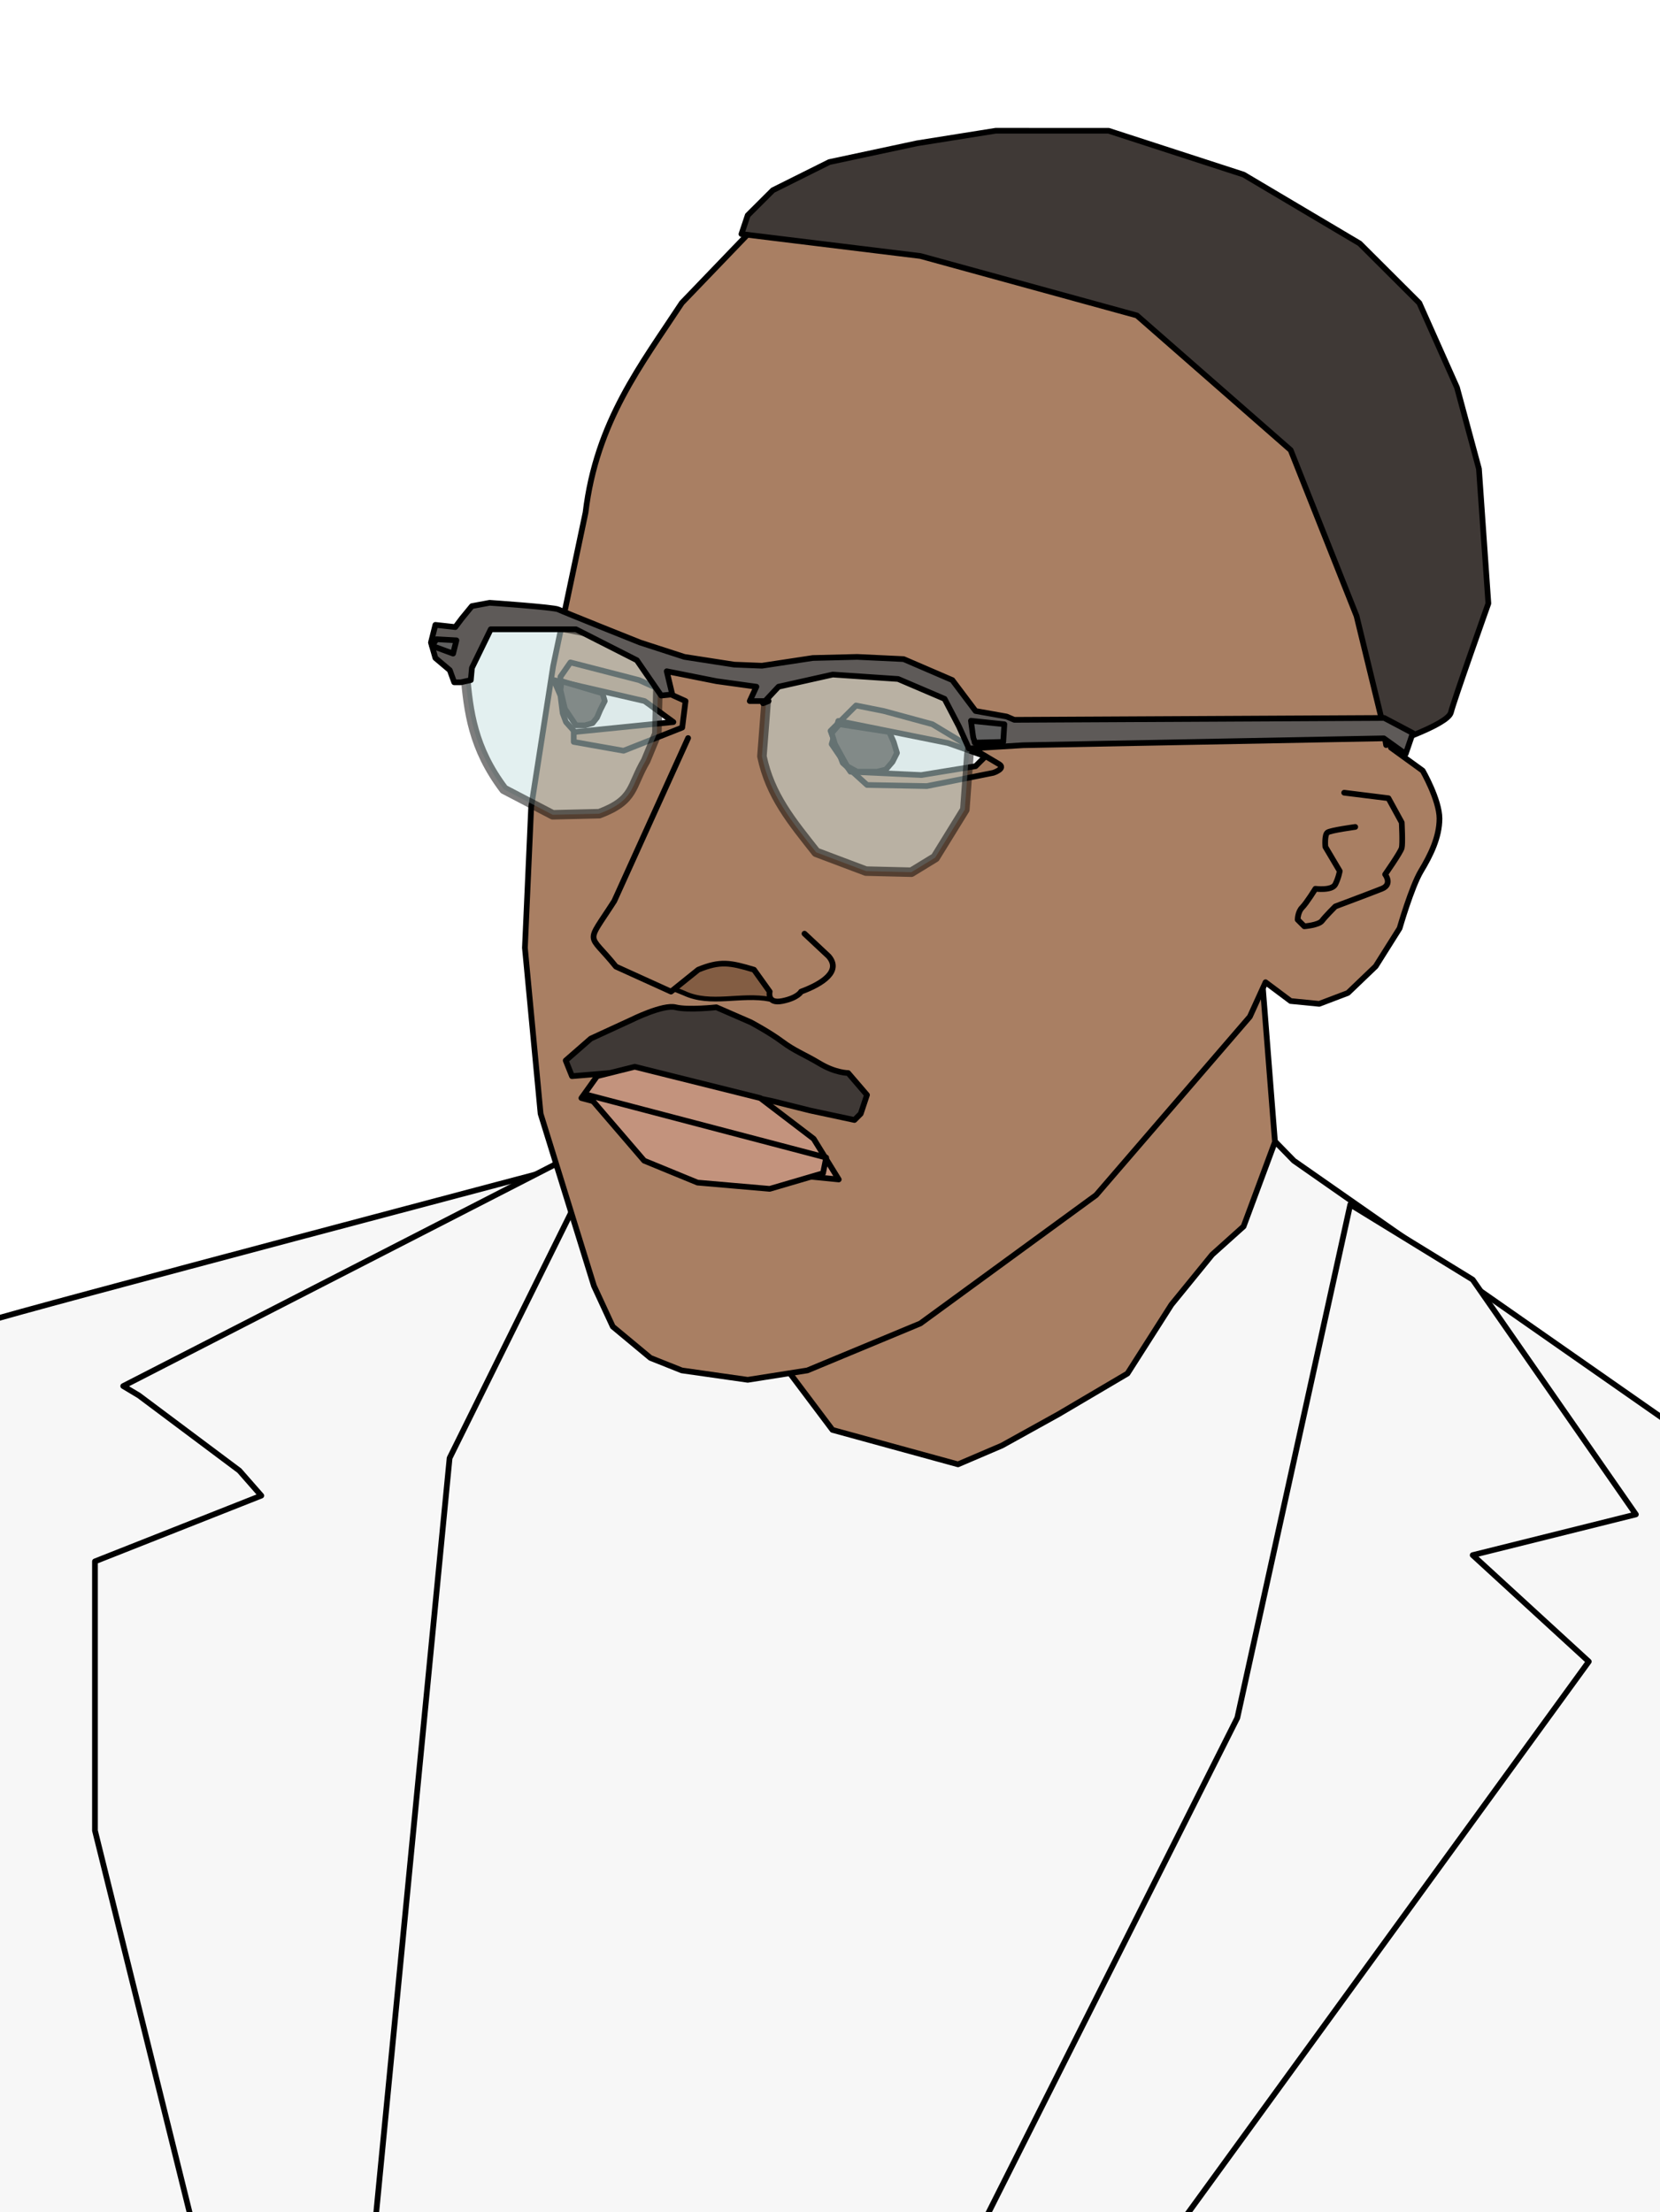
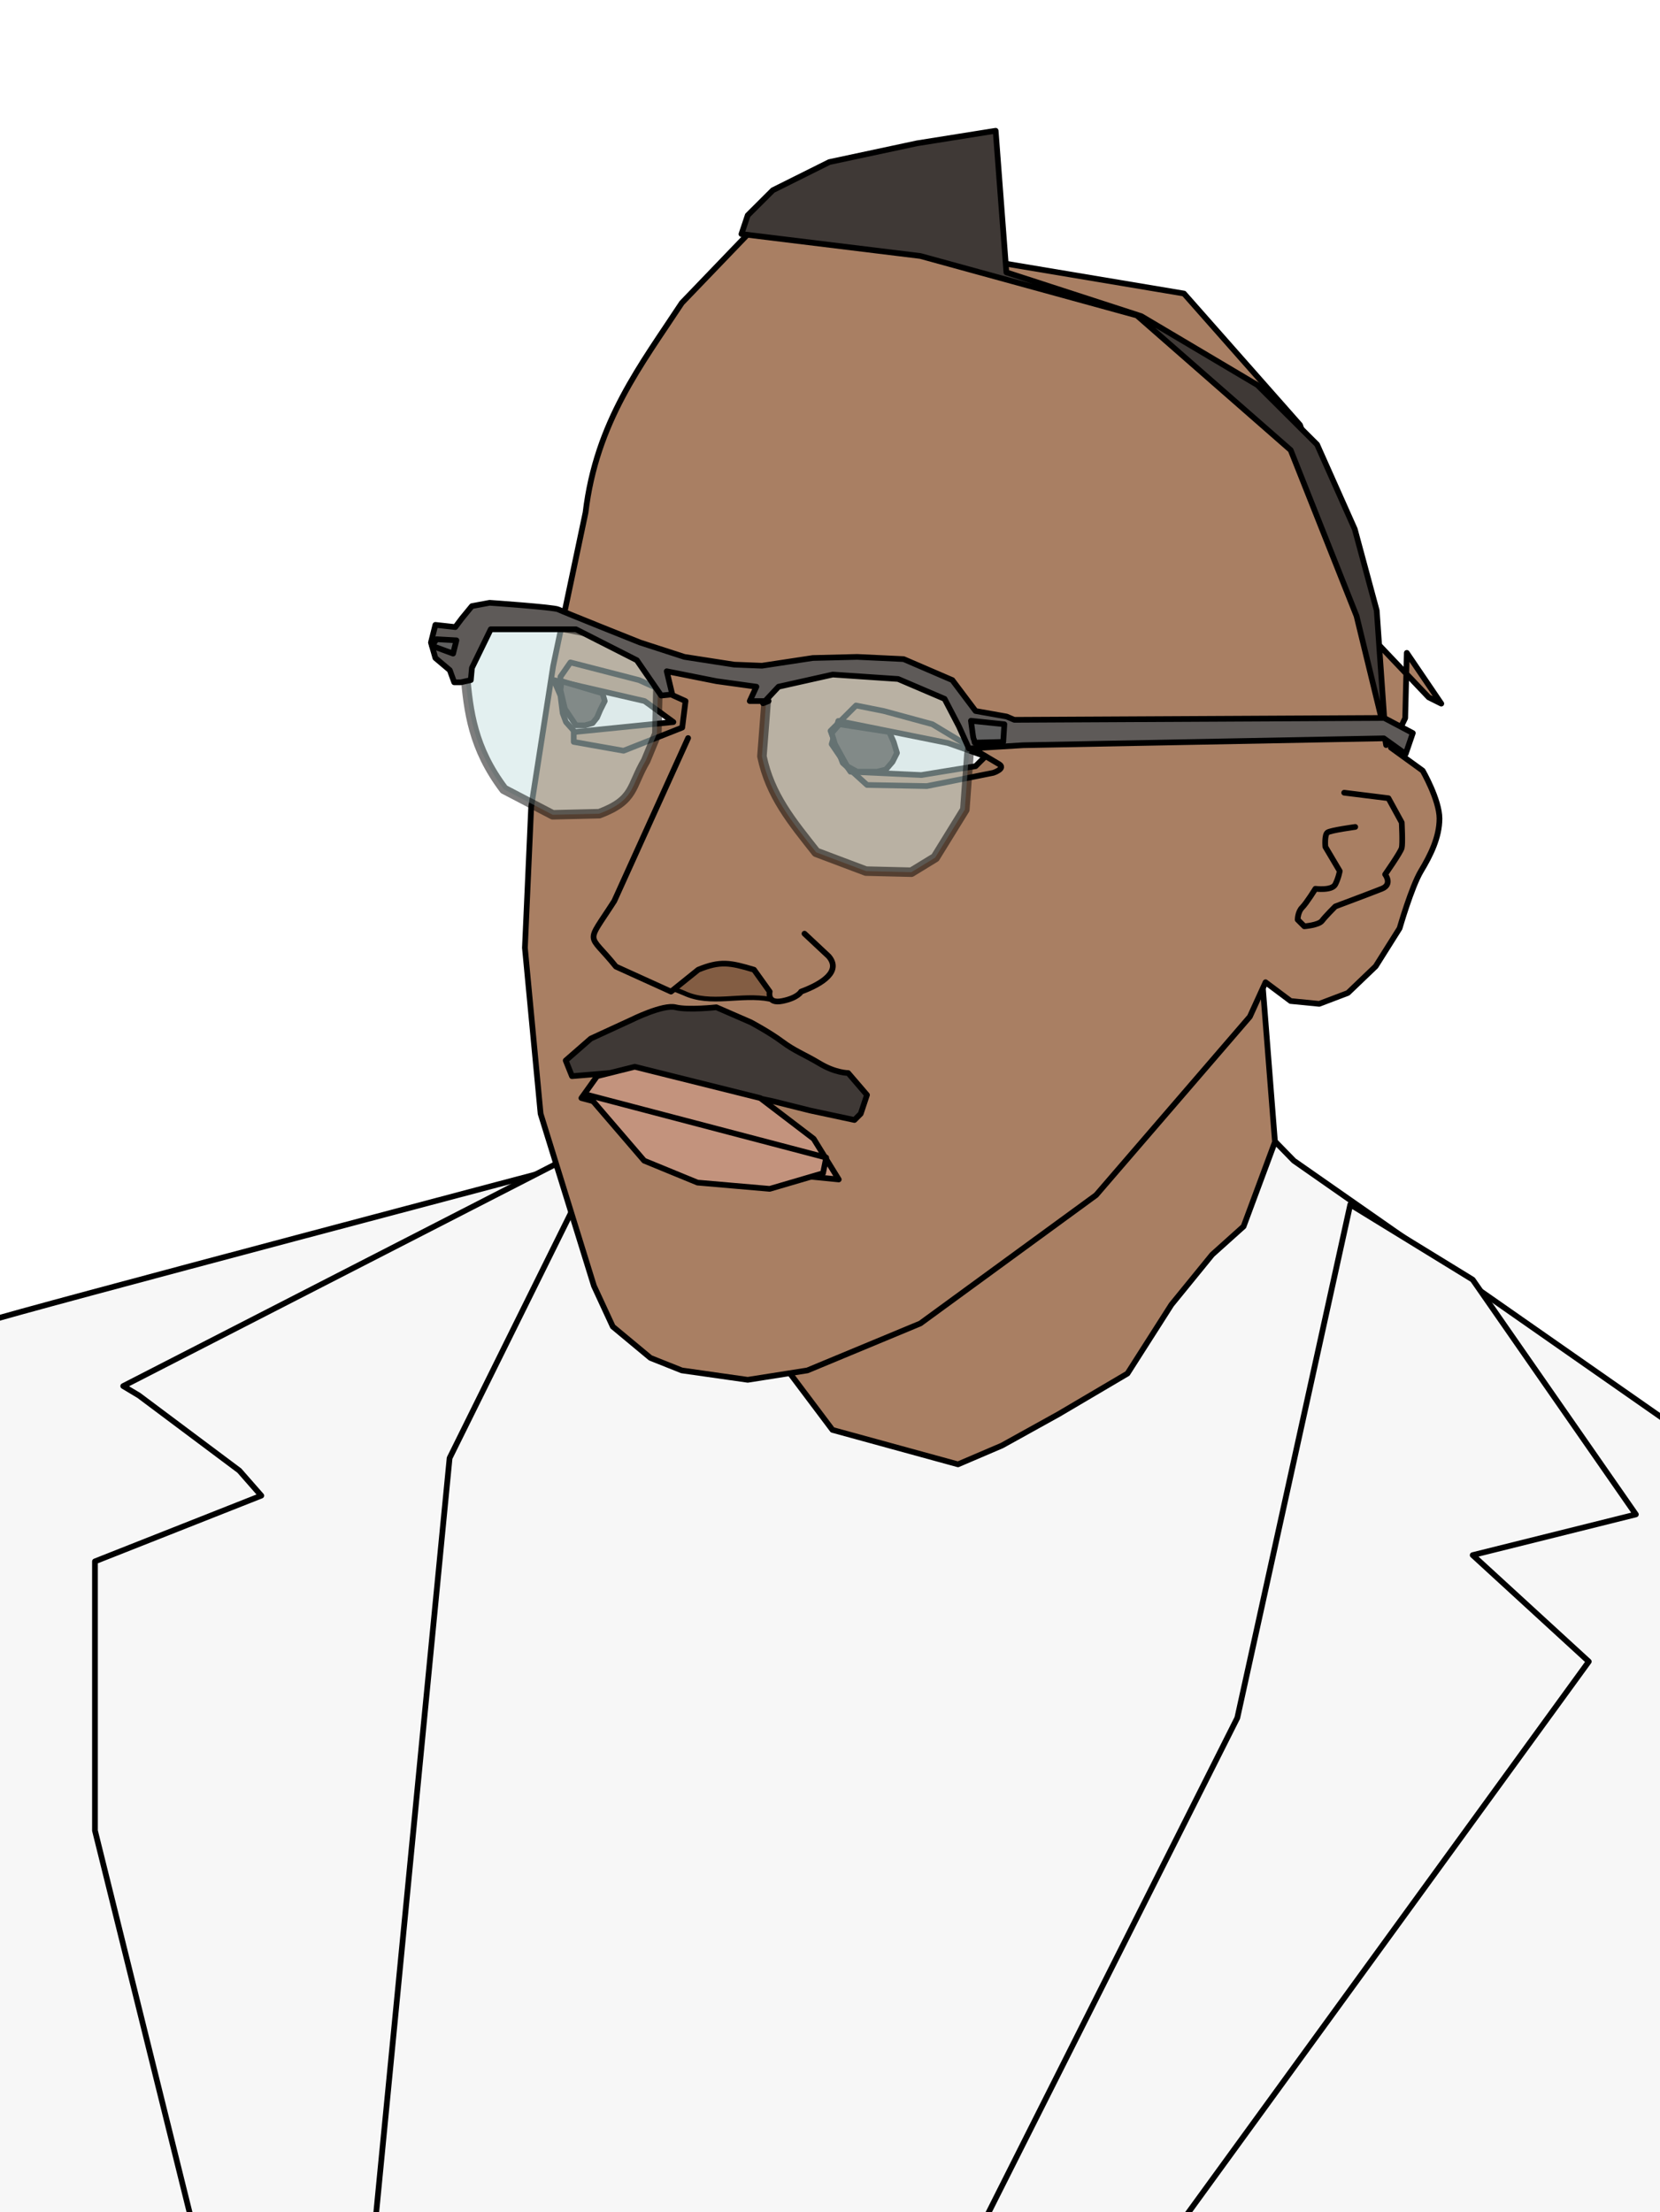
<svg xmlns="http://www.w3.org/2000/svg" xmlns:ns1="http://www.inkscape.org/namespaces/inkscape" xmlns:ns2="http://sodipodi.sourceforge.net/DTD/sodipodi-0.dtd" width="204.552mm" height="272.482mm" viewBox="0 0 724.791 965.486" id="svg9303" version="1.1" ns1:version="0.91 r13725" ns2:docname="VivienThomas.svg">
  <defs id="defs9305" />
  <ns2:namedview id="base" pagecolor="#ffffff" bordercolor="#666666" borderopacity="1.0" ns1:pageopacity="0.0" ns1:pageshadow="2" ns1:zoom="0.36947756" ns1:cx="308.30655" ns1:cy="-36.509987" ns1:document-units="px" ns1:current-layer="layer1" showgrid="false" fit-margin-top="0" fit-margin-left="0" fit-margin-right="0" fit-margin-bottom="0" ns1:window-width="1916" ns1:window-height="1035" ns1:window-x="4" ns1:window-y="1" ns1:window-maximized="1" />
  <g ns1:label="Layer 1" ns1:groupmode="layer" id="layer1" transform="translate(754.54,275.52)">
    <g id="g9919" transform="matrix(2.079,0,0,2.073,836.668,-746.791)">
      <path ns2:nodetypes="cccccccc" ns1:connector-curvature="0" id="path9887" d="m -767.177,505.32 c 3.295,-1.318 125.227,-33.613 125.227,-33.613 l 136.306,-12.333 11.989,12.333 79.09,55.363 4.352,171.186 -364.872,-0.177 z" style="fill:#f7f7f7;fill-opacity:1;fill-rule:evenodd;stroke:#000000;stroke-width:1.2;stroke-linecap:round;stroke-linejoin:round;stroke-miterlimit:4;stroke-dasharray:none;stroke-opacity:1" />
      <path ns1:connector-curvature="0" id="path9889" d="m -648.542,472.365 -90.954,46.795 3.295,1.977 21.091,15.818 4.614,5.273 -34.932,13.841 0,56.681 21.091,85.328 37.568,-0.659 15.818,-163.1 25.704,-52.068 z" style="fill:#f7f7f7;fill-opacity:1;fill-rule:evenodd;stroke:#000000;stroke-width:1.2;stroke-linecap:round;stroke-linejoin:round;stroke-miterlimit:4;stroke-dasharray:none;stroke-opacity:1" ns2:nodetypes="cccccccccccc" />
      <path ns1:connector-curvature="0" id="path9891" d="m -481.793,480.934 -23.727,108.09 -54.704,109.055 40.863,0 87.659,-120.919 -24.386,-22.409 34.273,-8.568 -34.273,-49.432 z" style="fill:#f7f7f7;fill-opacity:1;fill-rule:evenodd;stroke:#000000;stroke-width:1.2;stroke-linecap:round;stroke-linejoin:round;stroke-miterlimit:4;stroke-dasharray:none;stroke-opacity:1" ns2:nodetypes="ccccccccc" />
      <path ns1:connector-curvature="0" id="path9885" d="m -602.406,512.57 11.864,15.818 26.363,7.25 9.227,-3.955 11.864,-6.591 14.5,-8.568 9.227,-14.5 8.568,-10.545 6.591,-5.932 6.591,-17.795 -2.636,-33.613 -98.204,36.25 z" style="fill:#a97f63;fill-opacity:1;fill-rule:evenodd;stroke:#000000;stroke-width:1.2;stroke-linecap:round;stroke-linejoin:round;stroke-miterlimit:4;stroke-dasharray:none;stroke-opacity:1" />
      <path ns2:nodetypes="ccccccccccccccccccccccssccccccccccc" ns1:connector-curvature="0" id="path9873" d="m -607.019,275.298 -15.159,15.818 c -8.489,12.972 -17.95,24.972 -20.225,44.159 l -6.798,32.295 -4.614,29.659 -1.318,29.659 3.295,34.932 11.204,36.25 3.955,8.568 7.909,6.591 6.591,2.636 13.841,1.977 12.523,-1.977 23.727,-9.886 36.909,-27.023 32.295,-37.568 3.295,-7.25 5.273,3.955 5.998,0.593 6.021,-2.294 5.84,-5.612 5.02,-7.998 c 0,0 2.519,-8.762 4.496,-12.058 1.977,-3.295 3.878,-7.094 3.878,-11.049 0,-3.955 -3.525,-10.085 -3.525,-10.085 l -6.674,-4.843 2.999,-6.208 0.341,-13.749 7.242,10.691 -2.636,-1.318 -11.864,-12.523 -15.159,-44.818 -24.386,-27.682 -82.386,-13.841 z" style="fill:#a97f63;fill-opacity:1;fill-rule:evenodd;stroke:#000000;stroke-width:1.2;stroke-linecap:round;stroke-linejoin:round;stroke-miterlimit:4;stroke-dasharray:none;stroke-opacity:1" />
-       <path ns2:nodetypes="ccccccccccccscccccccc" ns1:connector-curvature="0" id="path9875" d="m -556.27,254.867 -16.477,2.636 -18.454,3.955 -11.864,5.932 -5.273,5.273 -1.318,3.955 37.568,4.614 45.477,12.523 32.295,28.341 13.841,34.932 5.273,21.75 0.937,5.424 c 0,0 12.944,-4.223 13.603,-6.859 0.659,-2.636 7.868,-22.951 7.868,-22.951 l -1.977,-28.341 -4.614,-17.136 -7.909,-17.795 -12.523,-12.523 -24.386,-14.5 -28.341,-9.227 z" style="fill:#3f3936;fill-opacity:1;fill-rule:evenodd;stroke:#000000;stroke-width:1.2;stroke-linecap:round;stroke-linejoin:round;stroke-miterlimit:4;stroke-dasharray:none;stroke-opacity:1" />
+       <path ns2:nodetypes="ccccccccccccscccccccc" ns1:connector-curvature="0" id="path9875" d="m -556.27,254.867 -16.477,2.636 -18.454,3.955 -11.864,5.932 -5.273,5.273 -1.318,3.955 37.568,4.614 45.477,12.523 32.295,28.341 13.841,34.932 5.273,21.75 0.937,5.424 l -1.977,-28.341 -4.614,-17.136 -7.909,-17.795 -12.523,-12.523 -24.386,-14.5 -28.341,-9.227 z" style="fill:#3f3936;fill-opacity:1;fill-rule:evenodd;stroke:#000000;stroke-width:1.2;stroke-linecap:round;stroke-linejoin:round;stroke-miterlimit:4;stroke-dasharray:none;stroke-opacity:1" />
      <path ns2:nodetypes="ccccccc" ns1:connector-curvature="0" id="path9917" d="m -629.172,433.388 7.482,3.049 c 5.562,2.623 11.927,0.104 18.012,1.282 l 1.16,-1.371 1.898,-6.537 -15.182,-2.636 z" style="fill:#835d43;fill-opacity:1;fill-rule:evenodd;stroke:#000000;stroke-width:1px;stroke-linecap:butt;stroke-linejoin:miter;stroke-opacity:1" />
      <path ns2:nodetypes="cccccccsccc" ns1:connector-curvature="0" id="path9877" d="m -620.86,382.73 -15.509,34.313 c -6.104,9.539 -5.581,6.386 0.35,13.8 l 11.573,5.266 5.717,-4.611 c 4.635,-1.905 6.69,-1.501 11.709,0.005 l 3.295,4.614 c 0,0 -0.659,2.636 2.636,1.977 3.295,-0.659 3.955,-1.977 3.955,-1.977 4.569,-1.691 8.497,-4.34 5.779,-7.456 l -5.064,-4.751" style="fill:#a97f63;fill-opacity:1;fill-rule:evenodd;stroke:#000000;stroke-width:1.2;stroke-linecap:round;stroke-linejoin:round;stroke-miterlimit:4;stroke-dasharray:none;stroke-opacity:1" />
      <path ns2:nodetypes="cccsccssccccccccccc" ns1:connector-curvature="0" id="path9879" d="m -646.565,450.616 5.273,-4.614 8.568,-3.955 c 0,0 6.591,-3.295 9.227,-2.636 2.636,0.659 8.568,0 8.568,0 l 7.25,3.164 c 0,0 3.955,2.108 6.591,4.085 2.636,1.977 4.614,2.636 7.909,4.614 3.295,1.977 5.932,1.977 5.932,1.977 l 3.955,4.614 -1.318,3.955 -1.318,1.318 -9.227,-1.977 -7.909,-1.977 -12.523,-2.636 -9.886,0.659 -11.864,-3.955 -7.909,0.659 z" style="fill:#3f3936;fill-opacity:1;fill-rule:evenodd;stroke:#000000;stroke-width:1.2;stroke-linecap:round;stroke-linejoin:round;stroke-miterlimit:4;stroke-dasharray:none;stroke-opacity:1" />
      <path ns1:connector-curvature="0" id="path9881" d="m -639.974,453.911 -3.295,4.614 9.886,2.636 21.091,5.932 16.477,7.909 6.591,0.659 -5.273,-8.568 -11.204,-8.568 -26.363,-6.591 z" style="fill:#c3937d;fill-opacity:1;fill-rule:evenodd;stroke:#000000;stroke-width:1.2;stroke-linecap:round;stroke-linejoin:round;stroke-miterlimit:4;stroke-dasharray:none;stroke-opacity:1" />
      <path ns1:connector-curvature="0" id="path9883" d="m -641.951,457.866 11.864,13.841 11.204,4.614 15.159,1.318 11.204,-3.295 0.659,-3.295 z" style="fill:#c3937d;fill-opacity:1;fill-rule:evenodd;stroke:#000000;stroke-width:1.2;stroke-linecap:round;stroke-linejoin:round;stroke-miterlimit:4;stroke-dasharray:none;stroke-opacity:1" />
      <path ns1:connector-curvature="0" id="path9895" d="m -647.667,369.825 2.092,-3.022 14.413,3.72 9.764,4.417 -0.697,5.579 -12.321,4.882 -10.461,-1.86 0,-3.022 -2.79,-9.764 z" style="fill:#a0775b;fill-opacity:1;fill-rule:evenodd;stroke:#000000;stroke-width:1.2;stroke-linecap:round;stroke-linejoin:round;stroke-miterlimit:4;stroke-dasharray:none;stroke-opacity:1" />
      <path ns1:connector-curvature="0" id="path9893" d="m -649.061,370.522 19.063,4.417 6.044,4.417 -20.69,2.092 -1.86,-2.092 -0.697,-1.86 -0.465,-3.72 z" style="fill:#f2f2f2;fill-rule:evenodd;stroke:#000000;stroke-width:1.2;stroke-linecap:round;stroke-linejoin:round;stroke-miterlimit:4;stroke-dasharray:none;stroke-opacity:1" />
      <path ns1:connector-curvature="0" id="path9897" d="m -585.597,375.869 -5.347,5.347 2.557,6.742 5.114,4.649 12.553,0.232 13.948,-2.79 c 0,0 2.79,-0.93 1.162,-1.86 -1.627,-0.93 -13.948,-8.369 -13.948,-8.369 l -10.229,-2.79 z" style="fill:#a0775b;fill-opacity:1;fill-rule:evenodd;stroke:#000000;stroke-width:1.2;stroke-linecap:round;stroke-linejoin:round;stroke-miterlimit:4;stroke-dasharray:none;stroke-opacity:1" />
      <path ns1:connector-curvature="0" id="path9899" d="m -589.316,379.124 23.015,4.649 7.904,2.79 -2.092,2.092 -11.391,1.86 -14.878,-0.697 -3.952,-5.812 z" style="fill:#f2f2f2;fill-rule:evenodd;stroke:#000000;stroke-width:1.2;stroke-linecap:round;stroke-linejoin:round;stroke-miterlimit:4;stroke-dasharray:none;stroke-opacity:1" />
      <path ns1:connector-curvature="0" id="path9901" d="m -578.622,381.448 0.93,2.092 0.697,2.325 -0.93,1.86 -1.395,1.627 -1.86,0.465 -4.184,0 -2.092,-1.162 -2.557,-4.649 -0.697,-2.325 1.627,-1.86 z" style="fill:#3b312d;fill-opacity:1;fill-rule:evenodd;stroke:#000000;stroke-width:1.2;stroke-linecap:round;stroke-linejoin:round;stroke-miterlimit:4;stroke-dasharray:none;stroke-opacity:1" />
      <path ns1:connector-curvature="0" id="path9903" d="m -647.434,370.755 8.601,2.557 0.465,1.627 -0.93,1.86 -0.697,1.627 -0.93,1.162 -1.627,0.465 -0.232,0 -1.627,0 -2.325,-3.487 -0.93,-3.952 z" style="fill:#3b312d;fill-opacity:1;fill-rule:evenodd;stroke:#000000;stroke-width:1.2;stroke-linecap:round;stroke-linejoin:round;stroke-miterlimit:4;stroke-dasharray:none;stroke-opacity:1" />
      <path ns1:connector-curvature="0" id="path9911" d="m -483.077,394.234 9.299,1.162 2.79,5.114 c 0,0 0.232,4.417 0,5.347 -0.232,0.93 -3.487,5.579 -3.487,5.579 0,0 1.627,2.092 -0.697,3.022 -2.325,0.93 -9.764,3.72 -9.764,3.72 0,0 -2.092,2.092 -2.79,3.022 -0.697,0.93 -3.72,1.162 -3.72,1.162 l -1.395,-1.395 c 0,0 0,-1.627 0.93,-2.557 0.93,-0.93 2.79,-3.952 2.79,-3.952 0,0 3.487,0.465 4.184,-0.93 0.697,-1.395 0.93,-2.79 0.93,-2.79 l -3.022,-5.114 c 0,0 -0.232,-2.557 0.465,-3.022 0.697,-0.465 5.812,-1.162 5.812,-1.162" style="fill:none;fill-rule:evenodd;stroke:#000000;stroke-width:1.2;stroke-linecap:round;stroke-linejoin:round;stroke-miterlimit:4;stroke-dasharray:none;stroke-opacity:1" />
      <path ns2:nodetypes="cccccccccccc" ns1:connector-curvature="0" id="path9913" d="m -667.659,369.36 c 0.681,7.72 1.574,15.476 8.137,24.177 l 10.229,5.347 9.764,-0.232 c 7.569,-2.846 6.553,-5.717 9.764,-11.159 l 2.342,-5.667 0.216,-9.444 -0.465,-4.417 -12.553,-7.207 -11.856,-2.325 -13.483,0.697 z" style="opacity:0.505;fill:#c8e1e1;fill-opacity:1;fill-rule:evenodd;stroke:#000000;stroke-width:2;stroke-linecap:round;stroke-linejoin:round;stroke-miterlimit:4;stroke-dasharray:none;stroke-opacity:1" />
      <path ns2:nodetypes="cccccccccccccc" ns1:connector-curvature="0" id="path9915" d="m -604.194,371.452 -1.162,15.111 c 1.717,8.283 6.322,13.774 11.391,20.225 l 10.461,3.952 9.531,0.232 5.008,-3.075 6.221,-10.103 0.86,-11.696 0.93,-4.649 -6.742,-9.764 -7.439,-3.022 -18.598,-0.93 -9.764,2.557 z" style="opacity:0.505;fill:#c8e1e1;fill-opacity:1;fill-rule:evenodd;stroke:#000000;stroke-width:2;stroke-linecap:round;stroke-linejoin:round;stroke-miterlimit:4;stroke-dasharray:none;stroke-opacity:1" />
      <path ns2:nodetypes="ccccccccccccccccccccccccccccccccccccccccccccccc" ns1:connector-curvature="0" id="path9905" d="m -662.312,359.829 -3.952,8.137 -0.232,2.557 -2.092,0.465 -1.395,0 -0.93,-2.557 -3.022,-2.557 -0.93,-3.255 0.93,-3.72 4.184,0.465 1.395,-1.86 2.092,-2.557 3.72,-0.697 c 0,0 13.483,0.93 14.413,1.395 0.93,0.465 17.203,6.974 17.203,6.974 l 9.299,3.022 10.461,1.627 5.812,0.232 10.694,-1.627 9.299,-0.232 9.764,0.465 10.229,4.417 4.882,6.509 6.509,1.162 1.627,0.697 77.682,-0.395 6.008,3.182 -1.501,4.398 -4.579,-3.289 -75.75,1.45 -11.391,0.697 -2.092,-4.649 -3.022,-5.812 -9.764,-4.184 -13.716,-0.93 -11.391,2.557 -3.255,3.487 1.162,-0.465 -3.952,0 1.395,-3.022 -8.369,-1.162 -10.461,-2.092 1.162,4.882 -2.325,0.232 -5.114,-7.439 -12.786,-6.509 z" style="fill:#5e5a58;fill-opacity:1;fill-rule:evenodd;stroke:#000000;stroke-width:1.2;stroke-linecap:round;stroke-linejoin:round;stroke-miterlimit:4;stroke-dasharray:none;stroke-opacity:1" />
      <path ns1:connector-curvature="0" id="path9907" d="m -673.703,361.921 4.184,0.232 -0.697,2.79 -4.417,-1.627 z" style="fill:#5f5f5f;fill-opacity:1;fill-rule:evenodd;stroke:#000000;stroke-width:1.2;stroke-linecap:round;stroke-linejoin:round;stroke-miterlimit:4;stroke-dasharray:none;stroke-opacity:1" />
      <path ns2:nodetypes="ccccc" ns1:connector-curvature="0" id="path9909" d="m -561.455,379.089 c 0.718,5.587 0.447,2.847 0.783,4.606 l 5.994,-0.154 0.232,-3.72 z" style="fill:#5f5f5f;fill-opacity:1;fill-rule:evenodd;stroke:#000000;stroke-width:1.2;stroke-linecap:round;stroke-linejoin:round;stroke-miterlimit:4;stroke-dasharray:none;stroke-opacity:1" />
    </g>
    <g style="font-style:normal;font-weight:normal;font-size:40px;line-height:125%;font-family:sans-serif;letter-spacing:0px;word-spacing:0px;fill:#b3b3b3;fill-opacity:1;stroke:none;stroke-width:1px;stroke-linecap:butt;stroke-linejoin:miter;stroke-opacity:1" id="text9946" transform="translate(92.022,-100.141)">
      <path d="m -578.061,838.753 q 0,5.332 -2.734,8.418 -2.734,3.086 -7.324,3.086 -4.629,0 -7.363,-3.086 -2.715,-3.086 -2.715,-8.418 0,-5.332 2.715,-8.418 2.734,-3.105 7.363,-3.105 4.59,0 7.324,3.105 2.734,3.086 2.734,8.418 z m -3.789,0 q 0,-4.238 -1.66,-6.289 -1.66,-2.07 -4.609,-2.07 -2.988,0 -4.648,2.07 -1.641,2.051 -1.641,6.289 0,4.102 1.66,6.23 1.66,2.109 4.629,2.109 2.93,0 4.59,-2.09 1.68,-2.109 1.68,-6.25 z" id="path9951" ns1:connector-curvature="0" />
      <path d="m -553.158,838.48 q 0,2.656 -0.762,4.863 -0.762,2.188 -2.148,3.711 -1.289,1.445 -3.047,2.246 -1.738,0.781 -3.691,0.781 -1.699,0 -3.086,-0.371 -1.367,-0.371 -2.793,-1.152 l 0,9.141 -3.672,0 0,-29.863 3.672,0 0,2.285 q 1.465,-1.23 3.281,-2.051 1.836,-0.84 3.906,-0.84 3.945,0 6.133,2.988 2.207,2.969 2.207,8.262 z m -3.789,0.098 q 0,-3.945 -1.348,-5.898 -1.348,-1.953 -4.141,-1.953 -1.582,0 -3.184,0.684 -1.602,0.684 -3.066,1.797 l 0,12.363 q 1.562,0.703 2.676,0.957 1.133,0.254 2.559,0.254 3.066,0 4.785,-2.07 1.719,-2.07 1.719,-6.133 z" id="path9953" ns1:connector-curvature="0" />
      <path d="m -529.174,839.124 -16.074,0 q 0,2.012 0.605,3.516 0.605,1.484 1.66,2.441 1.016,0.938 2.402,1.406 1.406,0.469 3.086,0.469 2.227,0 4.473,-0.879 2.266,-0.898 3.223,-1.758 l 0.195,0 0,4.004 q -1.855,0.781 -3.789,1.309 -1.934,0.527 -4.062,0.527 -5.43,0 -8.477,-2.93 -3.047,-2.949 -3.047,-8.359 0,-5.352 2.91,-8.496 2.93,-3.145 7.695,-3.145 4.414,0 6.797,2.578 2.402,2.578 2.402,7.324 l 0,1.992 z m -3.574,-2.812 q -0.019,-2.891 -1.465,-4.473 -1.426,-1.582 -4.355,-1.582 -2.949,0 -4.707,1.738 -1.738,1.738 -1.973,4.316 l 12.5,0 z" id="path9955" ns1:connector-curvature="0" />
      <path d="m -505.365,849.652 -3.672,0 0,-12.422 q 0,-1.504 -0.176,-2.812 -0.176,-1.328 -0.645,-2.07 -0.488,-0.82 -1.406,-1.211 -0.918,-0.41 -2.383,-0.41 -1.504,0 -3.145,0.742 -1.641,0.742 -3.145,1.895 l 0,16.289 -3.672,0 0,-21.816 3.672,0 0,2.422 q 1.719,-1.426 3.555,-2.227 1.836,-0.801 3.77,-0.801 3.535,0 5.391,2.129 1.855,2.129 1.855,6.133 l 0,14.16 z" id="path9957" ns1:connector-curvature="0" />
      <path d="m -482.162,848.285 q -1.836,0.879 -3.496,1.367 -1.641,0.488 -3.496,0.488 -2.363,0 -4.336,-0.684 -1.973,-0.703 -3.379,-2.109 -1.426,-1.406 -2.207,-3.555 -0.781,-2.148 -0.781,-5.02 0,-5.352 2.93,-8.398 2.949,-3.047 7.773,-3.047 1.875,0 3.672,0.527 1.816,0.527 3.32,1.289 l 0,4.082 -0.195,0 q -1.68,-1.309 -3.477,-2.012 -1.777,-0.703 -3.477,-0.703 -3.125,0 -4.941,2.109 -1.797,2.09 -1.797,6.152 0,3.945 1.758,6.074 1.777,2.109 4.98,2.109 1.113,0 2.266,-0.293 1.152,-0.293 2.07,-0.762 0.801,-0.41 1.504,-0.859 0.703,-0.469 1.113,-0.801 l 0.195,0 0,4.043 z" id="path9959" ns1:connector-curvature="0" />
      <path d="m -473.725,849.652 -3.672,0 0,-30.391 3.672,0 0,30.391 z" id="path9961" ns1:connector-curvature="0" />
      <path d="m -462.475,824.183 -4.141,0 0,-3.809 4.141,0 0,3.809 z m -0.234,25.469 -3.672,0 0,-21.816 3.672,0 0,21.816 z" id="path9963" ns1:connector-curvature="0" />
      <path d="m -436.205,838.48 q 0,2.656 -0.762,4.863 -0.762,2.188 -2.148,3.711 -1.289,1.445 -3.047,2.246 -1.738,0.781 -3.691,0.781 -1.699,0 -3.086,-0.371 -1.367,-0.371 -2.793,-1.152 l 0,9.141 -3.672,0 0,-29.863 3.672,0 0,2.285 q 1.465,-1.23 3.281,-2.051 1.836,-0.84 3.906,-0.84 3.945,0 6.133,2.988 2.207,2.969 2.207,8.262 z m -3.789,0.098 q 0,-3.945 -1.348,-5.898 -1.348,-1.953 -4.141,-1.953 -1.582,0 -3.184,0.684 -1.602,0.684 -3.066,1.797 l 0,12.363 q 1.562,0.703 2.676,0.957 1.133,0.254 2.559,0.254 3.066,0 4.785,-2.07 1.719,-2.07 1.719,-6.133 z" id="path9965" ns1:connector-curvature="0" />
      <path d="m -413.53,849.652 -3.652,0 0,-2.324 q -0.488,0.332 -1.328,0.938 -0.82,0.586 -1.602,0.938 -0.918,0.449 -2.109,0.742 -1.191,0.312 -2.793,0.312 -2.949,0 -5,-1.953 -2.051,-1.953 -2.051,-4.98 0,-2.48 1.055,-4.004 1.074,-1.543 3.047,-2.422 1.992,-0.879 4.785,-1.191 2.793,-0.312 5.996,-0.469 l 0,-0.566 q 0,-1.25 -0.449,-2.07 -0.43,-0.82 -1.25,-1.289 -0.781,-0.449 -1.875,-0.605 -1.094,-0.156 -2.285,-0.156 -1.445,0 -3.223,0.391 -1.777,0.371 -3.672,1.094 l -0.195,0 0,-3.73 q 1.074,-0.293 3.105,-0.645 2.031,-0.352 4.004,-0.352 2.305,0 4.004,0.391 1.719,0.371 2.969,1.289 1.23,0.898 1.875,2.324 0.645,1.426 0.645,3.535 l 0,14.805 z m -3.652,-5.371 0,-6.074 q -1.68,0.098 -3.965,0.293 -2.266,0.195 -3.594,0.566 -1.582,0.449 -2.559,1.406 -0.977,0.938 -0.977,2.598 0,1.875 1.133,2.832 1.133,0.938 3.457,0.938 1.934,0 3.535,-0.742 1.602,-0.762 2.969,-1.816 z" id="path9967" ns1:connector-curvature="0" />
      <path d="m -392.885,831.839 -0.195,0 q -0.82,-0.195 -1.602,-0.273 -0.762,-0.098 -1.816,-0.098 -1.699,0 -3.281,0.762 -1.582,0.742 -3.047,1.934 l 0,15.488 -3.672,0 0,-21.816 3.672,0 0,3.223 q 2.188,-1.758 3.848,-2.48 1.68,-0.742 3.418,-0.742 0.957,0 1.387,0.059 0.43,0.039 1.289,0.176 l 0,3.77 z" id="path9969" ns1:connector-curvature="0" />
      <path d="m -378.061,849.456 q -1.035,0.273 -2.266,0.449 -1.211,0.176 -2.168,0.176 -3.34,0 -5.078,-1.797 -1.738,-1.797 -1.738,-5.762 l 0,-11.602 -2.48,0 0,-3.086 2.48,0 0,-6.27 3.672,0 0,6.27 7.578,0 0,3.086 -7.578,0 0,9.941 q 0,1.719 0.078,2.695 0.078,0.957 0.547,1.797 0.43,0.781 1.172,1.152 0.762,0.352 2.305,0.352 0.898,0 1.875,-0.254 0.977,-0.273 1.406,-0.449 l 0.195,0 0,3.301 z" id="path9971" ns1:connector-curvature="0" />
-       <path d="m -367.612,849.652 -4.668,0 0,-5.566 4.668,0 0,5.566 z" id="path9973" ns1:connector-curvature="0" />
      <path d="m -340.483,838.753 q 0,5.332 -2.734,8.418 -2.734,3.086 -7.324,3.086 -4.629,0 -7.363,-3.086 -2.715,-3.086 -2.715,-8.418 0,-5.332 2.715,-8.418 2.734,-3.105 7.363,-3.105 4.59,0 7.324,3.105 2.734,3.086 2.734,8.418 z m -3.789,0 q 0,-4.238 -1.66,-6.289 -1.66,-2.07 -4.609,-2.07 -2.988,0 -4.648,2.07 -1.641,2.051 -1.641,6.289 0,4.102 1.66,6.23 1.66,2.109 4.629,2.109 2.93,0 4.59,-2.09 1.68,-2.109 1.68,-6.25 z" id="path9975" ns1:connector-curvature="0" />
      <path d="m -321.166,831.839 -0.195,0 q -0.82,-0.195 -1.602,-0.273 -0.762,-0.098 -1.816,-0.098 -1.699,0 -3.281,0.762 -1.582,0.742 -3.047,1.934 l 0,15.488 -3.672,0 0,-21.816 3.672,0 0,3.223 q 2.188,-1.758 3.848,-2.48 1.68,-0.742 3.418,-0.742 0.957,0 1.387,0.059 0.43,0.039 1.289,0.176 l 0,3.77 z" id="path9977" ns1:connector-curvature="0" />
      <path d="m -299.975,847.171 q 0,5.547 -2.52,8.145 -2.52,2.598 -7.754,2.598 -1.738,0 -3.398,-0.254 -1.641,-0.234 -3.242,-0.684 l 0,-3.75 0.195,0 q 0.898,0.352 2.852,0.859 1.953,0.527 3.906,0.527 1.875,0 3.105,-0.449 1.23,-0.449 1.914,-1.25 0.684,-0.762 0.977,-1.836 0.293,-1.074 0.293,-2.402 l 0,-1.992 q -1.66,1.328 -3.184,1.992 -1.504,0.645 -3.848,0.645 -3.906,0 -6.211,-2.812 -2.285,-2.832 -2.285,-7.969 0,-2.812 0.781,-4.844 0.801,-2.051 2.168,-3.535 1.27,-1.387 3.086,-2.148 1.816,-0.781 3.613,-0.781 1.895,0 3.164,0.391 1.289,0.371 2.715,1.152 l 0.234,-0.938 3.438,0 0,19.336 z m -3.672,-3.516 0,-11.895 q -1.465,-0.664 -2.734,-0.938 -1.25,-0.293 -2.5,-0.293 -3.027,0 -4.766,2.031 -1.738,2.031 -1.738,5.898 0,3.672 1.289,5.566 1.289,1.895 4.277,1.895 1.602,0 3.203,-0.605 1.621,-0.625 2.969,-1.66 z" id="path9979" ns1:connector-curvature="0" />
      <path d="m -229.701,824.183 -4.141,0 0,-3.809 4.141,0 0,3.809 z m -0.234,25.996 q 0,3.828 -1.953,5.781 -1.953,1.953 -5.234,1.953 -0.781,0 -2.07,-0.156 -1.27,-0.156 -2.129,-0.391 l 0,-3.496 0.195,0 q 0.547,0.215 1.465,0.488 0.938,0.273 1.816,0.273 1.406,0 2.266,-0.391 0.859,-0.391 1.289,-1.172 0.43,-0.781 0.547,-1.895 0.137,-1.094 0.137,-2.676 l 0,-17.578 -4.551,0 0,-3.086 8.223,0 0,22.344 z" id="path9981" ns1:connector-curvature="0" />
      <path d="m -202.865,841.468 -4.316,0 0,8.184 -3.75,0 0,-8.184 -13.926,0 0,-4.492 14.082,-16.406 3.594,0 0,17.773 4.316,0 0,3.125 z m -8.066,-3.125 0,-13.125 -11.27,13.125 11.27,0 z" id="path9983" ns1:connector-curvature="0" />
      <path d="m -178.08,838.48 q 0,2.656 -0.762,4.863 -0.762,2.188 -2.148,3.711 -1.289,1.445 -3.047,2.246 -1.738,0.781 -3.691,0.781 -1.699,0 -3.086,-0.371 -1.367,-0.371 -2.793,-1.152 l 0,9.141 -3.672,0 0,-29.863 3.672,0 0,2.285 q 1.465,-1.23 3.281,-2.051 1.836,-0.84 3.906,-0.84 3.945,0 6.133,2.988 2.207,2.969 2.207,8.262 z m -3.789,0.098 q 0,-3.945 -1.348,-5.898 -1.348,-1.953 -4.141,-1.953 -1.582,0 -3.184,0.684 -1.602,0.684 -3.066,1.797 l 0,12.363 q 1.562,0.703 2.676,0.957 1.133,0.254 2.559,0.254 3.066,0 4.785,-2.07 1.719,-2.07 1.719,-6.133 z" id="path9985" ns1:connector-curvature="0" />
      <path d="m -152.475,841.468 -4.316,0 0,8.184 -3.75,0 0,-8.184 -13.926,0 0,-4.492 14.082,-16.406 3.594,0 0,17.773 4.316,0 0,3.125 z m -8.066,-3.125 0,-13.125 -11.27,13.125 11.27,0 z" id="path9987" ns1:connector-curvature="0" />
      <path d="m -128.647,849.652 -3.672,0 0,-12.422 q 0,-1.504 -0.176,-2.812 -0.176,-1.328 -0.645,-2.07 -0.488,-0.82 -1.406,-1.211 -0.918,-0.41 -2.383,-0.41 -1.504,0 -3.145,0.742 -1.641,0.742 -3.145,1.895 l 0,16.289 -3.672,0 0,-21.816 3.672,0 0,2.422 q 1.719,-1.426 3.555,-2.227 1.836,-0.801 3.77,-0.801 3.535,0 5.391,2.129 1.855,2.129 1.855,6.133 l 0,14.16 z" id="path9989" ns1:connector-curvature="0" />
    </g>
  </g>
</svg>